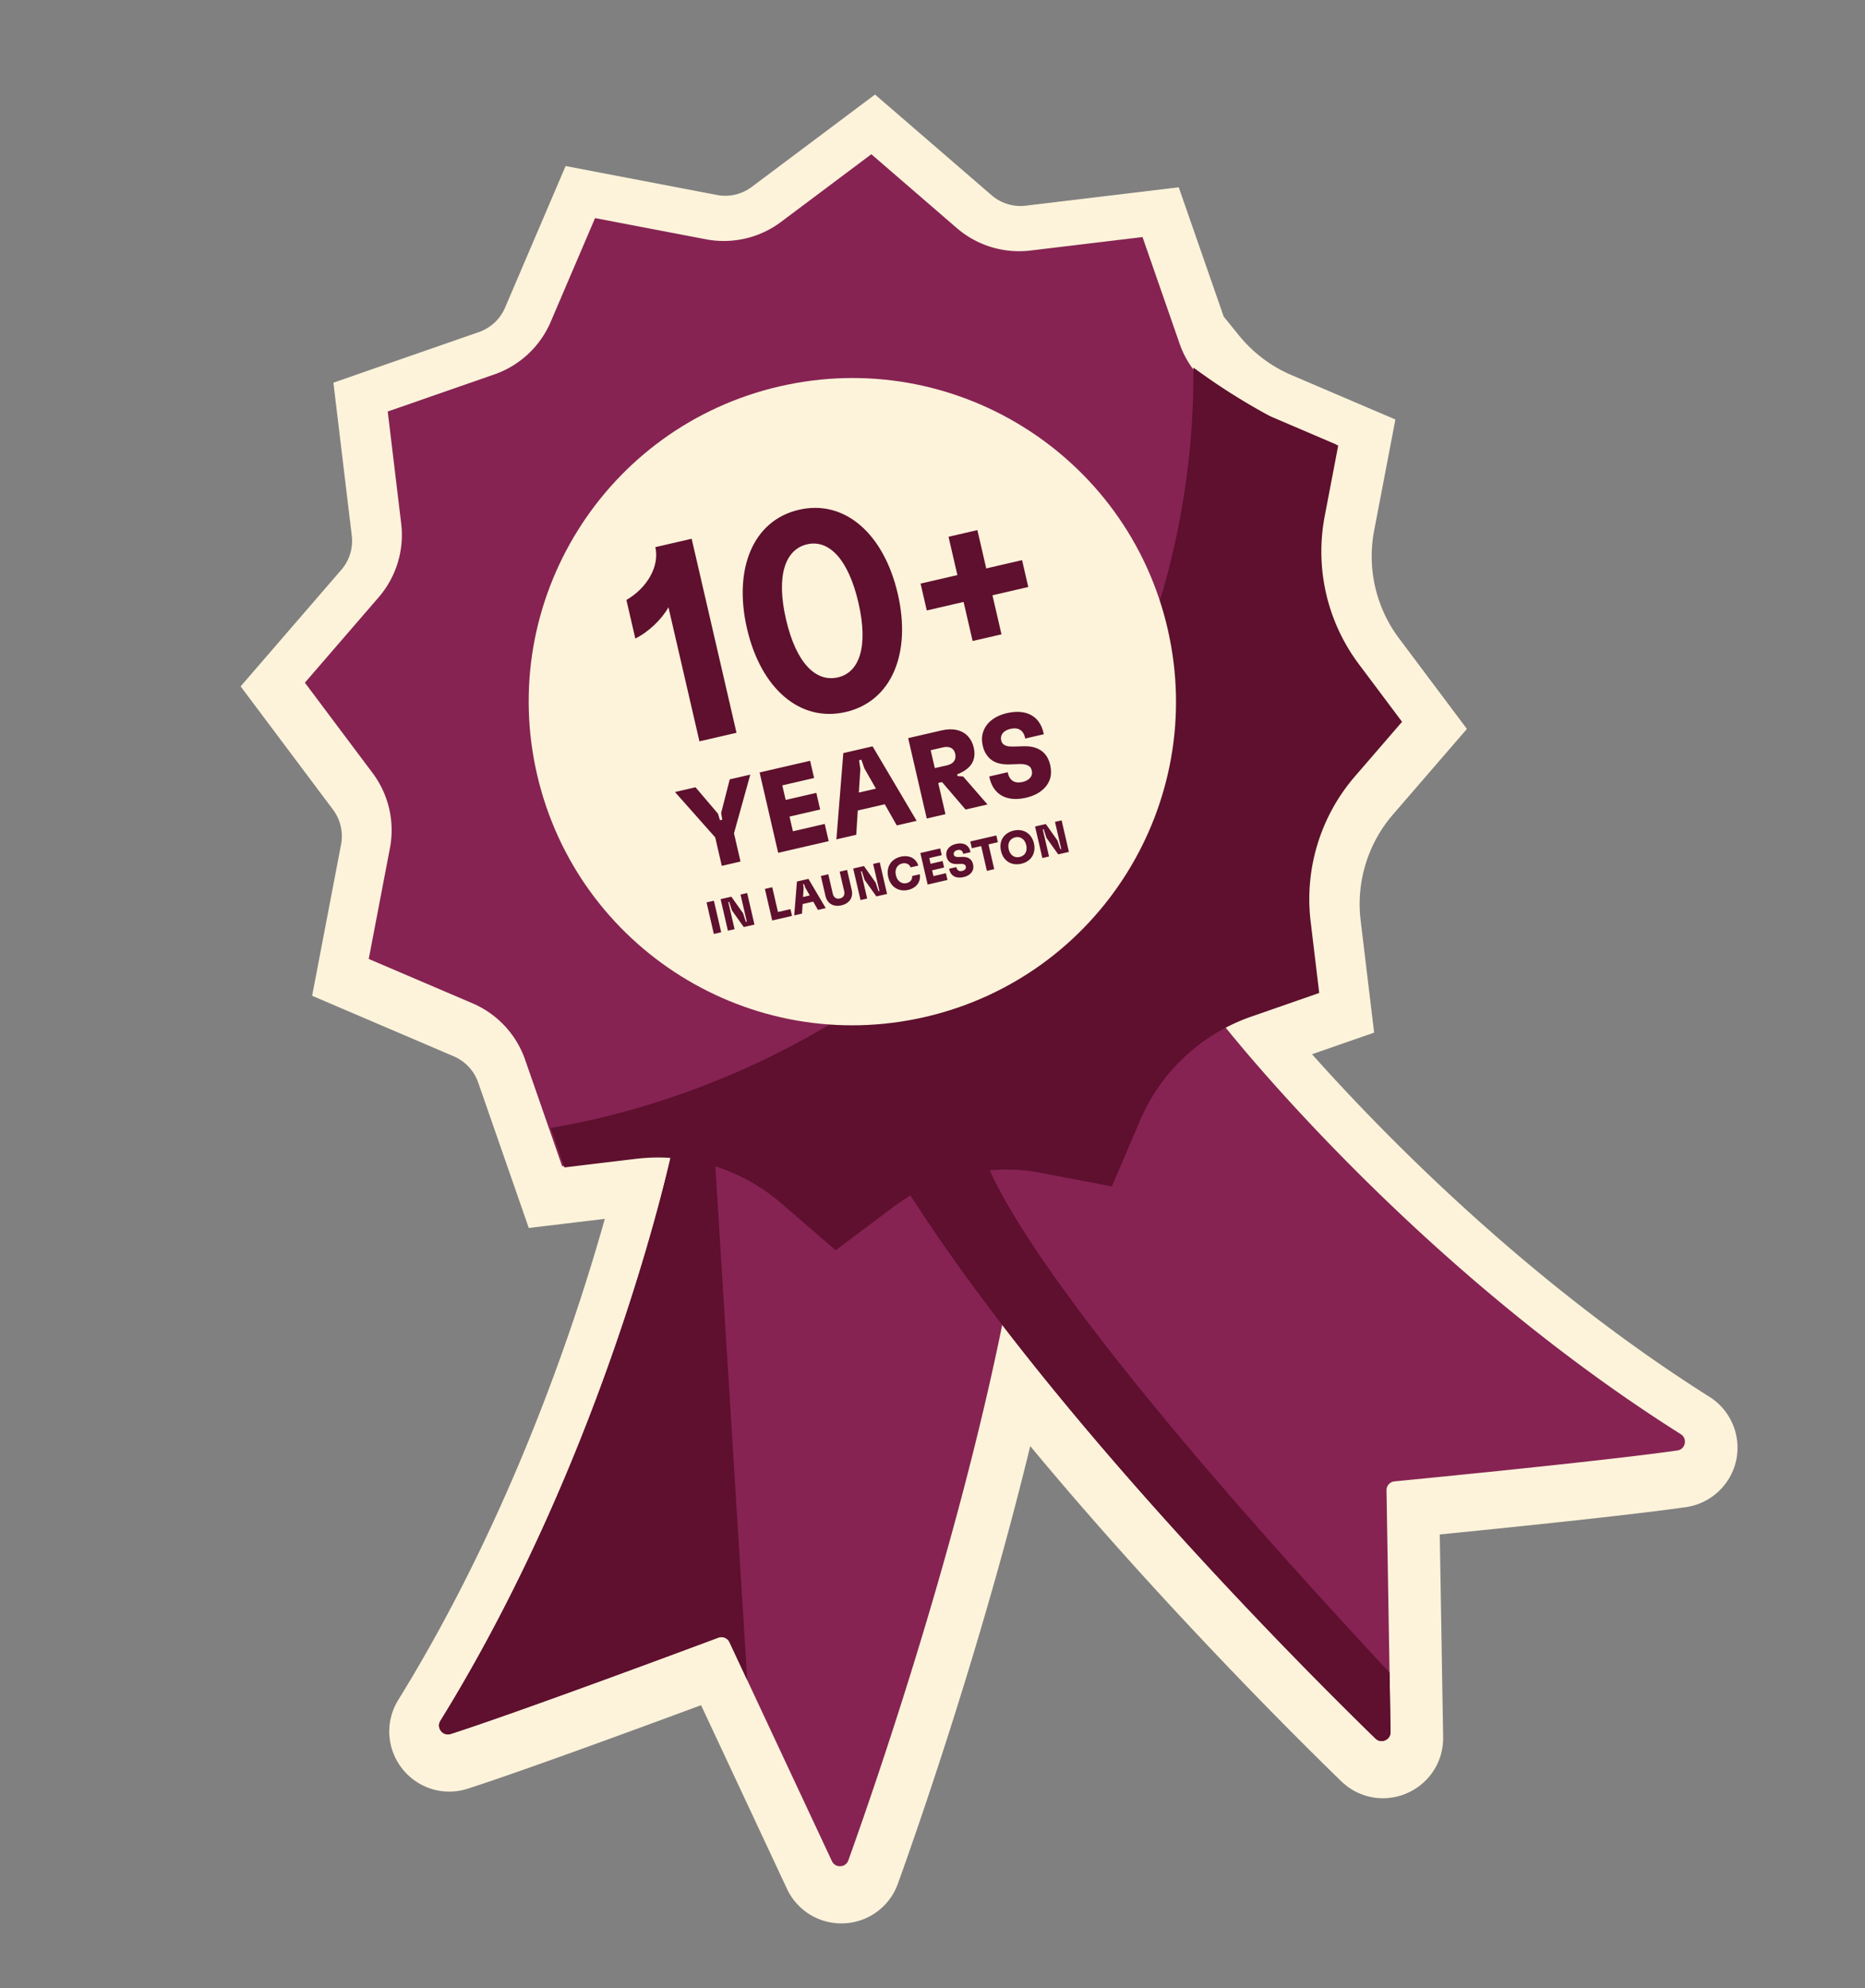
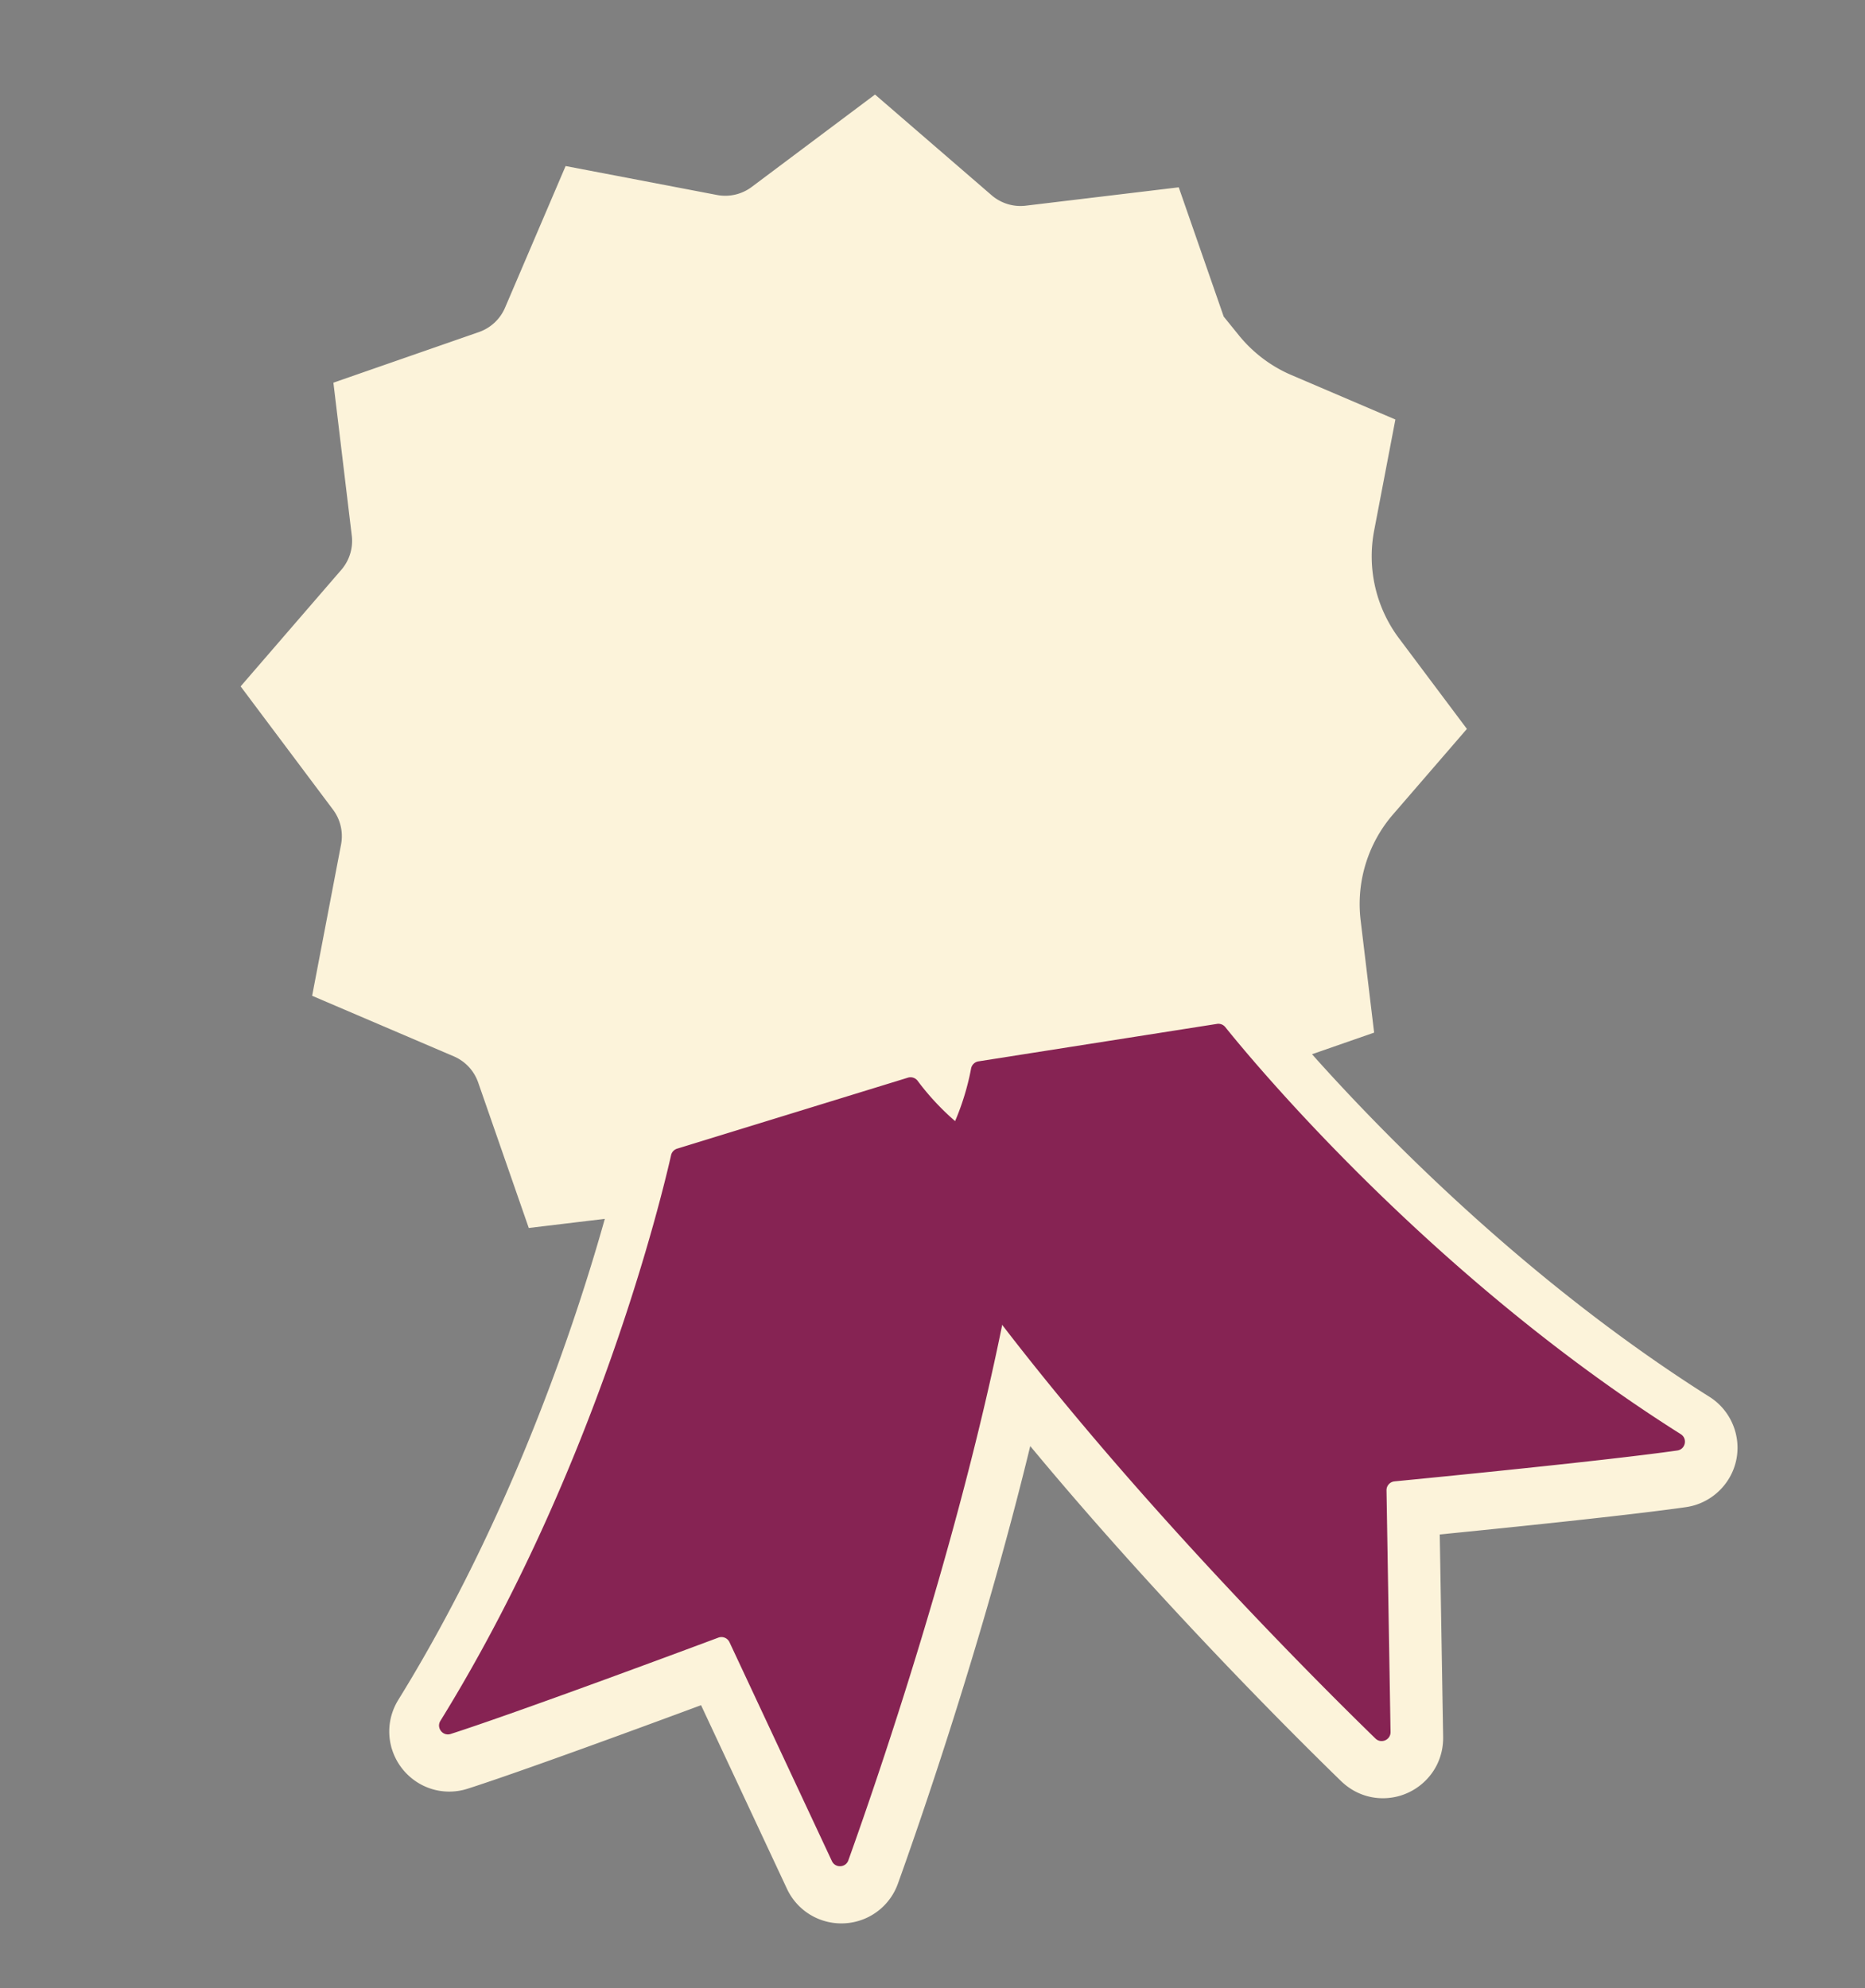
<svg xmlns="http://www.w3.org/2000/svg" viewBox="0 0 1530.16 1631.4">
  <rect x="0" y="0" width="1530.16" height="1631.4" fill="#808080" stroke="none" />
  <path fill="#fcf3da" d="m1402.6 1146.125-.013-.002c-149.918-94.624-268.322-216.306-326.135-281.136l50.963-17.726-11.078-92.188c-3.756-31.282 5.902-62.897 26.495-86.736l60.701-70.265-55.685-74.303a112.213 112.213 0 0 1-20.423-88.361l17.435-91.201-85.376-36.507c-16.684-7.133-31.579-18.407-43.073-32.62l-12.406-15.32-36.89-106.067L841.59 168.76a36.268 36.268 0 0 1-27.996-8.547l-95.671-82.64-101.168 75.814a36.215 36.215 0 0 1-28.52 6.586L464.059 136.24l-49.703 116.24a36.254 36.254 0 0 1-21.404 19.973l-119.41 41.534 15.08 125.521a36.296 36.296 0 0 1-8.553 27.997l-82.646 95.671 75.82 101.17a36.297 36.297 0 0 1 6.59 28.52l-23.737 124.177 116.247 49.704a36.297 36.297 0 0 1 19.968 21.404l41.526 119.409 62.395-7.495c-17.23 61.33-49.919 162.915-102.385 271.754a1472.873 1472.873 0 0 1-4.566 9.388 1413.248 1413.248 0 0 1-29.46 56.78 1304.476 1304.476 0 0 1-10.612 18.973 1239.67 1239.67 0 0 1-11.016 18.947 1294.102 1294.102 0 0 1-11.46 18.92 50.868 50.868 0 0 0-3.554 6.933c-4.015 9.613-4.875 20.053-2.49 30.173l.48 2.054.407 1.186a49.546 49.546 0 0 0 3.583 8.6 47.226 47.226 0 0 0 2.109 3.587l.13.2a49.53 49.53 0 0 0 6.16 7.68c13.137 13.373 32.375 18.12 50.243 12.36 15.779-5.08 39.371-13.227 70.132-24.227l4.08-1.453a6597.34 6597.34 0 0 0 25.022-9.013l8.412-3.054c21.4-7.76 45.177-16.48 70.662-25.906l13.084-4.84 70.462 150.613c8.493 18.16 26.921 29.293 46.945 28.373a48 48 0 0 0 8.907-1.226c16.121-3.72 29.446-15.347 35.194-31.334 17.118-47.613 69.343-197.546 108.575-359.02a2732.863 2732.863 0 0 0 15.476 18.492 3009.283 3009.283 0 0 0 25.504 29.802c2.255 2.6 4.505 5.189 6.756 7.769 18.255 20.924 37.488 42.415 57.163 63.875a5915.98 5915.98 0 0 0 5.906 6.429 4008.87 4008.87 0 0 0 70.339 74.387 2800.25 2800.25 0 0 0 9.925 10.2c2.212 2.266 4.388 4.493 6.539 6.68 3.103 3.16 6.125 6.226 9.07 9.213a3843.019 3843.019 0 0 0 23.827 23.907 3226.897 3226.897 0 0 0 24.551 24.16 43.94 43.94 0 0 0 2.381 2.146c11.456 9.84 26.432 13.827 41.298 10.974 15.132-2.907 28.217-12.867 35.004-26.68 2.938-5.987 4.602-12.427 4.949-19.16.064-1.027.092-2.04.083-3.067l-2.782-166.612c57.302-5.697 156.242-15.853 202.042-22.43 20.346-2.917 36.893-18.39 41.186-38.491 4.294-20.111-4.506-41-21.893-51.982" />
  <path fill="#862353" d="M550.592 947.83c-7.397 32.81-60.921 256.442-189.25 464.117-3.566 5.76 1.967 12.853 8.423 10.773 54.4-17.52 188.927-67.587 219.606-79.04 3.566-1.333 7.541.307 9.154 3.76l84.015 179.587c2.76 5.893 11.275 5.533 13.479-.6 25.172-70.027 121.792-348.615 147.354-568.094.414-3.55-1.829-6.856-5.269-7.829-44.508-12.599-75.72-50.821-85.152-63.615a7.319 7.319 0 0 0-8.04-2.666l-189.347 58.249a7.282 7.282 0 0 0-4.973 5.359" />
  <path fill="#862353" d="M1005.304 842.739c21.044 26.234 167.27 203.702 373.71 334 5.733 3.621 3.88 12.418-2.84 13.382-56.57 8.126-199.423 22.17-232.017 25.339a7.287 7.287 0 0 0-6.58 7.388l3.311 198.245c.11 6.507-7.704 9.92-12.375 5.374-53.344-51.867-262.412-259.815-381.689-445.819-1.93-3.01-1.364-6.964 1.299-9.348 34.466-30.852 45.741-78.893 48.604-94.527a7.314 7.314 0 0 1 6.053-5.924l195.703-30.745a7.286 7.286 0 0 1 6.821 2.635" />
-   <path fill="#862353" d="m640.787 182.093 74.109-55.546 70.084 60.546a78.222 78.222 0 0 0 60.461 18.467l91.952-11.04 30.424 87.467a78.214 78.214 0 0 0 43.127 46.232l85.155 36.41-17.39 90.966a78.228 78.228 0 0 0 14.236 61.596l55.542 74.109-60.543 70.084a78.218 78.218 0 0 0-18.468 60.461l11.045 91.952-87.473 30.424a78.216 78.216 0 0 0-46.225 43.126l-36.411 85.156-90.967-17.39a78.214 78.214 0 0 0-61.594 14.236l-74.111 55.542-70.084-60.543a78.219 78.219 0 0 0-60.461-18.47l-91.952 11.046-30.423-87.473a78.229 78.229 0 0 0-43.127-46.226l-85.156-36.41 17.39-90.966a78.217 78.217 0 0 0-14.236-61.596l-55.542-74.109 60.543-70.084a78.219 78.219 0 0 0 18.47-60.461l-11.046-91.952 87.473-30.424a78.222 78.222 0 0 0 46.226-43.13l36.41-85.146 90.966 17.386a78.223 78.223 0 0 0 61.596-14.24" />
-   <path fill="#5e102e" d="M555.565 942.472a7.282 7.282 0 0 0-4.973 5.359c-7.397 32.809-60.921 256.441-189.25 464.116-3.566 5.76 1.967 12.853 8.423 10.773 54.399-17.52 188.927-67.587 219.606-79.04 3.566-1.333 7.541.307 9.154 3.76l14.554 31.107-27.642-445.266-29.872 9.191m585.323 478.621-.813-48.76C796.829 1004.111 804.208 935.12 804.208 935.12l-28.463.813c-6.929 12.476-15.94 24.91-27.622 35.367-2.663 2.384-3.228 6.339-1.299 9.348 119.277 186.004 328.345 393.952 381.69 445.819 4.67 4.546 12.483 1.133 12.374-5.374" />
-   <path fill="#5e102e" d="m1150.336 592.241-35.407-47.245a154.211 154.211 0 0 1-28.066-121.436l11.085-57.99-54.285-23.211a528.167 528.167 0 0 1-64.574-40.815c.578 57.03-5.32 218.587-117.556 373.63-146.272 202.06-364.388 242.803-409.721 250.257l11.28 32.434 58.62-7.041a154.206 154.206 0 0 1 119.2 36.412l44.677 38.596 47.246-35.408a154.205 154.205 0 0 1 121.436-28.065l57.99 11.085 23.212-54.287a154.208 154.208 0 0 1 91.134-85.024l55.764-19.394-7.042-58.619a154.207 154.207 0 0 1 36.412-119.201l38.595-44.678" />
  <path fill="#fcf3da" d="M957.997 515.936c33.019 142.865-56.028 285.447-198.893 318.465-142.864 33.019-285.447-56.029-318.465-198.893-33.019-142.865 56.029-285.447 198.894-318.465 142.864-33.016 285.446 56.029 318.464 198.893" />
-   <path fill="#5e102e" d="M548.436 498.263c-5.463 9.862-16.37 20.34-27.188 25.633l-7.312-31.637c16.892-9.708 27.375-27.612 23.743-43.33l29.8-6.886 36.796 159.206-30.412 7.028-25.427-110.014m139.071 57.517c17.554-4.056 25.146-25.163 16.796-61.29-8.35-36.129-24.48-51.966-42.034-47.909-17.964 4.152-25.713 25.508-17.362 61.636 8.349 36.128 24.637 51.715 42.6 47.563zm-74.599-39.952c-11.321-48.987 4.837-88.844 42.599-97.572 37.761-8.727 69.772 19.997 81.093 68.985 11.275 48.783-4.979 88.231-42.74 96.959-37.761 8.727-69.677-19.59-80.952-68.372m177.688-21.931-30.208 6.982-5.095-22.044 30.208-6.982-7.265-31.433 23.677-5.472 7.266 31.433 29.392-6.793 5.094 22.044-29.392 6.793 7.407 32.047-23.677 5.472-7.407-32.047m-203.784 193.18-33.016-37.225 16.863-3.897 18.4 21.648 1.64 5.376 1.884-.435-.887-5.552 7.036-27.525 16.861-3.898-13.382 48.147 5.356 23.173-15.356 3.551-5.399-23.363m36.412-53.272 41.45-9.58 3.265 14.131-26.094 6.03 2.766 11.965 25.15-5.814 3.158 13.66-25.152 5.814 2.788 12.058 26.093-6.032 3.267 14.132-41.451 9.58-15.24-65.944m95.452 13.268-9.507-16.658-2.429-7.08-1.884.436 1.016 7.405-1.232 19.141zm-26.779-29.14 24.022-5.552 36.154 61.111-16.298 3.767-9.868-17.37-22.139 5.118-1.247 19.937-16.297 3.767 5.673-70.778m85.167 9.988c3.487-.805 5.841-2.64 6.616-5.3.327-1.166.375-2.666.048-4.08-.327-1.412-.912-2.666-1.717-3.572-1.958-2.028-4.856-2.549-8.343-1.744l-10.079 2.331 3.396 14.695zm-31.944-22.288 27.508-6.357c9.044-2.09 16.683-.383 21.561 4.84 2.256 2.456 3.864 5.559 4.735 9.327.893 3.861.816 6.954-.177 9.964-1.643 5.342-6.664 9.38-13.418 11.933l.327 1.412 4.544.34 19.995 22.967-17.994 4.158-19.297-22.532-3.11.719 5.923 25.624-15.356 3.548-15.241-65.943m66.82 32.786-.305-1.319 15.166-3.505.219.942c1.415 6.123 5.83 8.476 11.859 7.083 4.144-.957 6.737-3.045 7.608-5.728.325-1.167.346-2.363.042-3.681-.261-1.131-.668-2.028-1.357-2.863-1.567-1.621-4.364-2.564-8.8-2.43l-8.565.291c-7.204.178-12.987-1.662-16.735-5.857-2.256-2.456-3.843-5.463-4.736-9.325-.936-4.051-.895-7.732.2-11.162 2.316-7.581 9.22-13.344 19.676-15.76 15.356-3.549 26.679 2.071 29.9 16.012l.305 1.32-15.261 3.527-.219-.943c-1.393-6.029-5.713-8.405-11.836-6.989-4.144.957-6.738 3.045-7.513 5.707-.419 1.188-.44 2.382-.136 3.704.263 1.129.668 2.028 1.333 2.768 1.588 1.716 4.343 2.468 8.779 2.337l8.47-.27c7.3-.2 13.126 1.829 16.969 6 2.254 2.457 3.748 5.486 4.662 9.442.914 3.956.895 7.732-.105 11.14-2.41 7.603-9.337 13.27-19.792 15.688-15.356 3.548-26.607-2.187-29.828-16.13M579.699 740.425l6.029-1.393 5.983 25.887-6.03 1.393-5.982-25.887m11.534-2.665 8.802-2.035 9.601 13.559 2.341 7.095.74-.172-5.137-22.226 5.436-1.256 5.983 25.887-8.766 2.027-9.681-13.579-2.259-7.075-.74.171 5.138 22.225-5.475 1.266-5.983-25.887m36.342-8.399 6.029-1.393 4.701 20.339 10.243-2.367 1.283 5.547-16.272 3.761-5.984-25.887m36.798 5.363-3.73-6.539-.954-2.78-.74.172.399 2.908-.484 7.514zm-10.512-11.439 9.43-2.178 14.192 23.989-6.396 1.477-3.875-6.817-8.69 2.01-.49 7.825-6.396 1.478 2.225-27.784m23.407 11.81-3.779-16.346 6.102-1.41 3.718 16.086c.684 2.959 2.934 4.427 5.779 3.768 2.887-.666 4.233-2.926 3.541-5.921l-3.717-16.087 6.101-1.41 3.778 16.345c1.461 6.324-1.931 11.199-8.404 12.695-6.508 1.504-11.65-1.359-13.119-7.72m22.765-22.48 8.803-2.035 9.6 13.559 2.34 7.093.74-.17-5.136-22.226 5.435-1.256 5.984 25.887-8.766 2.026-9.681-13.578-2.259-7.075-.74.17 5.136 22.226-5.473 1.265-5.983-25.886m30.795 12.088c-.92-1.463-1.628-3.17-2.072-5.092-.444-1.923-.557-3.767-.372-5.484.661-5.568 4.55-9.818 10.54-11.202 6.915-1.597 12.61 1.138 14.499 7.284l-6.287 1.454c-1.048-2.68-3.712-3.935-6.93-3.191-3.07.71-5.018 3.07-5.367 6.11-.166 1.13-.05 2.31.241 3.567.29 1.258.696 2.332 1.348 3.311 1.65 2.58 4.427 3.81 7.423 3.116 3.068-.71 4.774-2.935 4.541-5.803l6.285-1.452c.934 6.056-2.622 11.24-9.61 12.856-5.843 1.351-11.2-.761-14.239-5.474m24.291-24.819 16.272-3.761 1.281 5.546-10.243 2.368 1.086 4.696 9.874-2.281 1.239 5.361-9.873 2.283 1.093 4.733 10.243-2.366 1.282 5.546-16.272 3.762-5.982-25.887m23.709 13.452-.12-.517 5.955-1.376.085.369c.556 2.404 2.288 3.328 4.655 2.781 1.626-.376 2.646-1.196 2.986-2.248.128-.458.136-.928.016-1.445-.102-.444-.262-.797-.532-1.123-.614-.638-1.713-1.008-3.453-.956l-3.363.115c-2.828.07-5.098-.653-6.569-2.299-.887-.965-1.51-2.144-1.86-3.661-.368-1.59-.35-3.035.079-4.381.91-2.976 3.62-5.238 7.724-6.187 6.028-1.393 10.472.813 11.737 6.287l.12.517-5.99 1.384-.087-.37c-.547-2.366-2.243-3.298-4.646-2.743-1.626.376-2.646 1.196-2.949 2.24-.165.466-.173.936-.053 1.453.102.443.262.796.524 1.087.622.674 1.702.97 3.444.918l3.326-.108c2.864-.076 5.152.719 6.659 2.358.887.962 1.472 2.153 1.83 3.706.36 1.554.353 3.035-.038 4.372-.948 2.986-3.667 5.211-7.772 6.159-6.027 1.393-10.444-.859-11.708-6.332m26.187-19.141-7.655 1.769-1.281-5.547 21.374-4.941 1.283 5.548-7.692 1.779 4.7 20.337-6.03 1.395-4.7-20.34m23.946 5.88c1.648 2.58 4.425 3.808 7.68 3.056 3.253-.752 5.227-3.002 5.595-6.124.124-1.158.052-2.311-.239-3.567-.29-1.259-.74-2.361-1.35-3.312-1.685-2.57-4.433-3.845-7.723-3.084-3.256.752-5.204 3.112-5.554 6.152-.165 1.13-.049 2.31.242 3.568.29 1.256.696 2.332 1.349 3.31zm-5.6 3.242c-.921-1.462-1.628-3.169-2.073-5.092-.444-1.922-.558-3.766-.371-5.484.66-5.568 4.55-9.817 10.724-11.244 6.212-1.436 11.57.676 14.57 5.398.958 1.453 1.666 3.16 2.11 5.082.444 1.923.557 3.767.333 5.495-.669 5.53-4.473 9.799-10.686 11.235-6.175 1.426-11.552-.603-14.607-5.39m25.877-25.187 8.804-2.034 9.599 13.559 2.34 7.094.741-.172-5.137-22.225 5.436-1.256 5.983 25.887-8.766 2.025-9.681-13.577-2.259-7.075-.74.17 5.138 22.226-5.475 1.265-5.983-25.886" />
</svg>